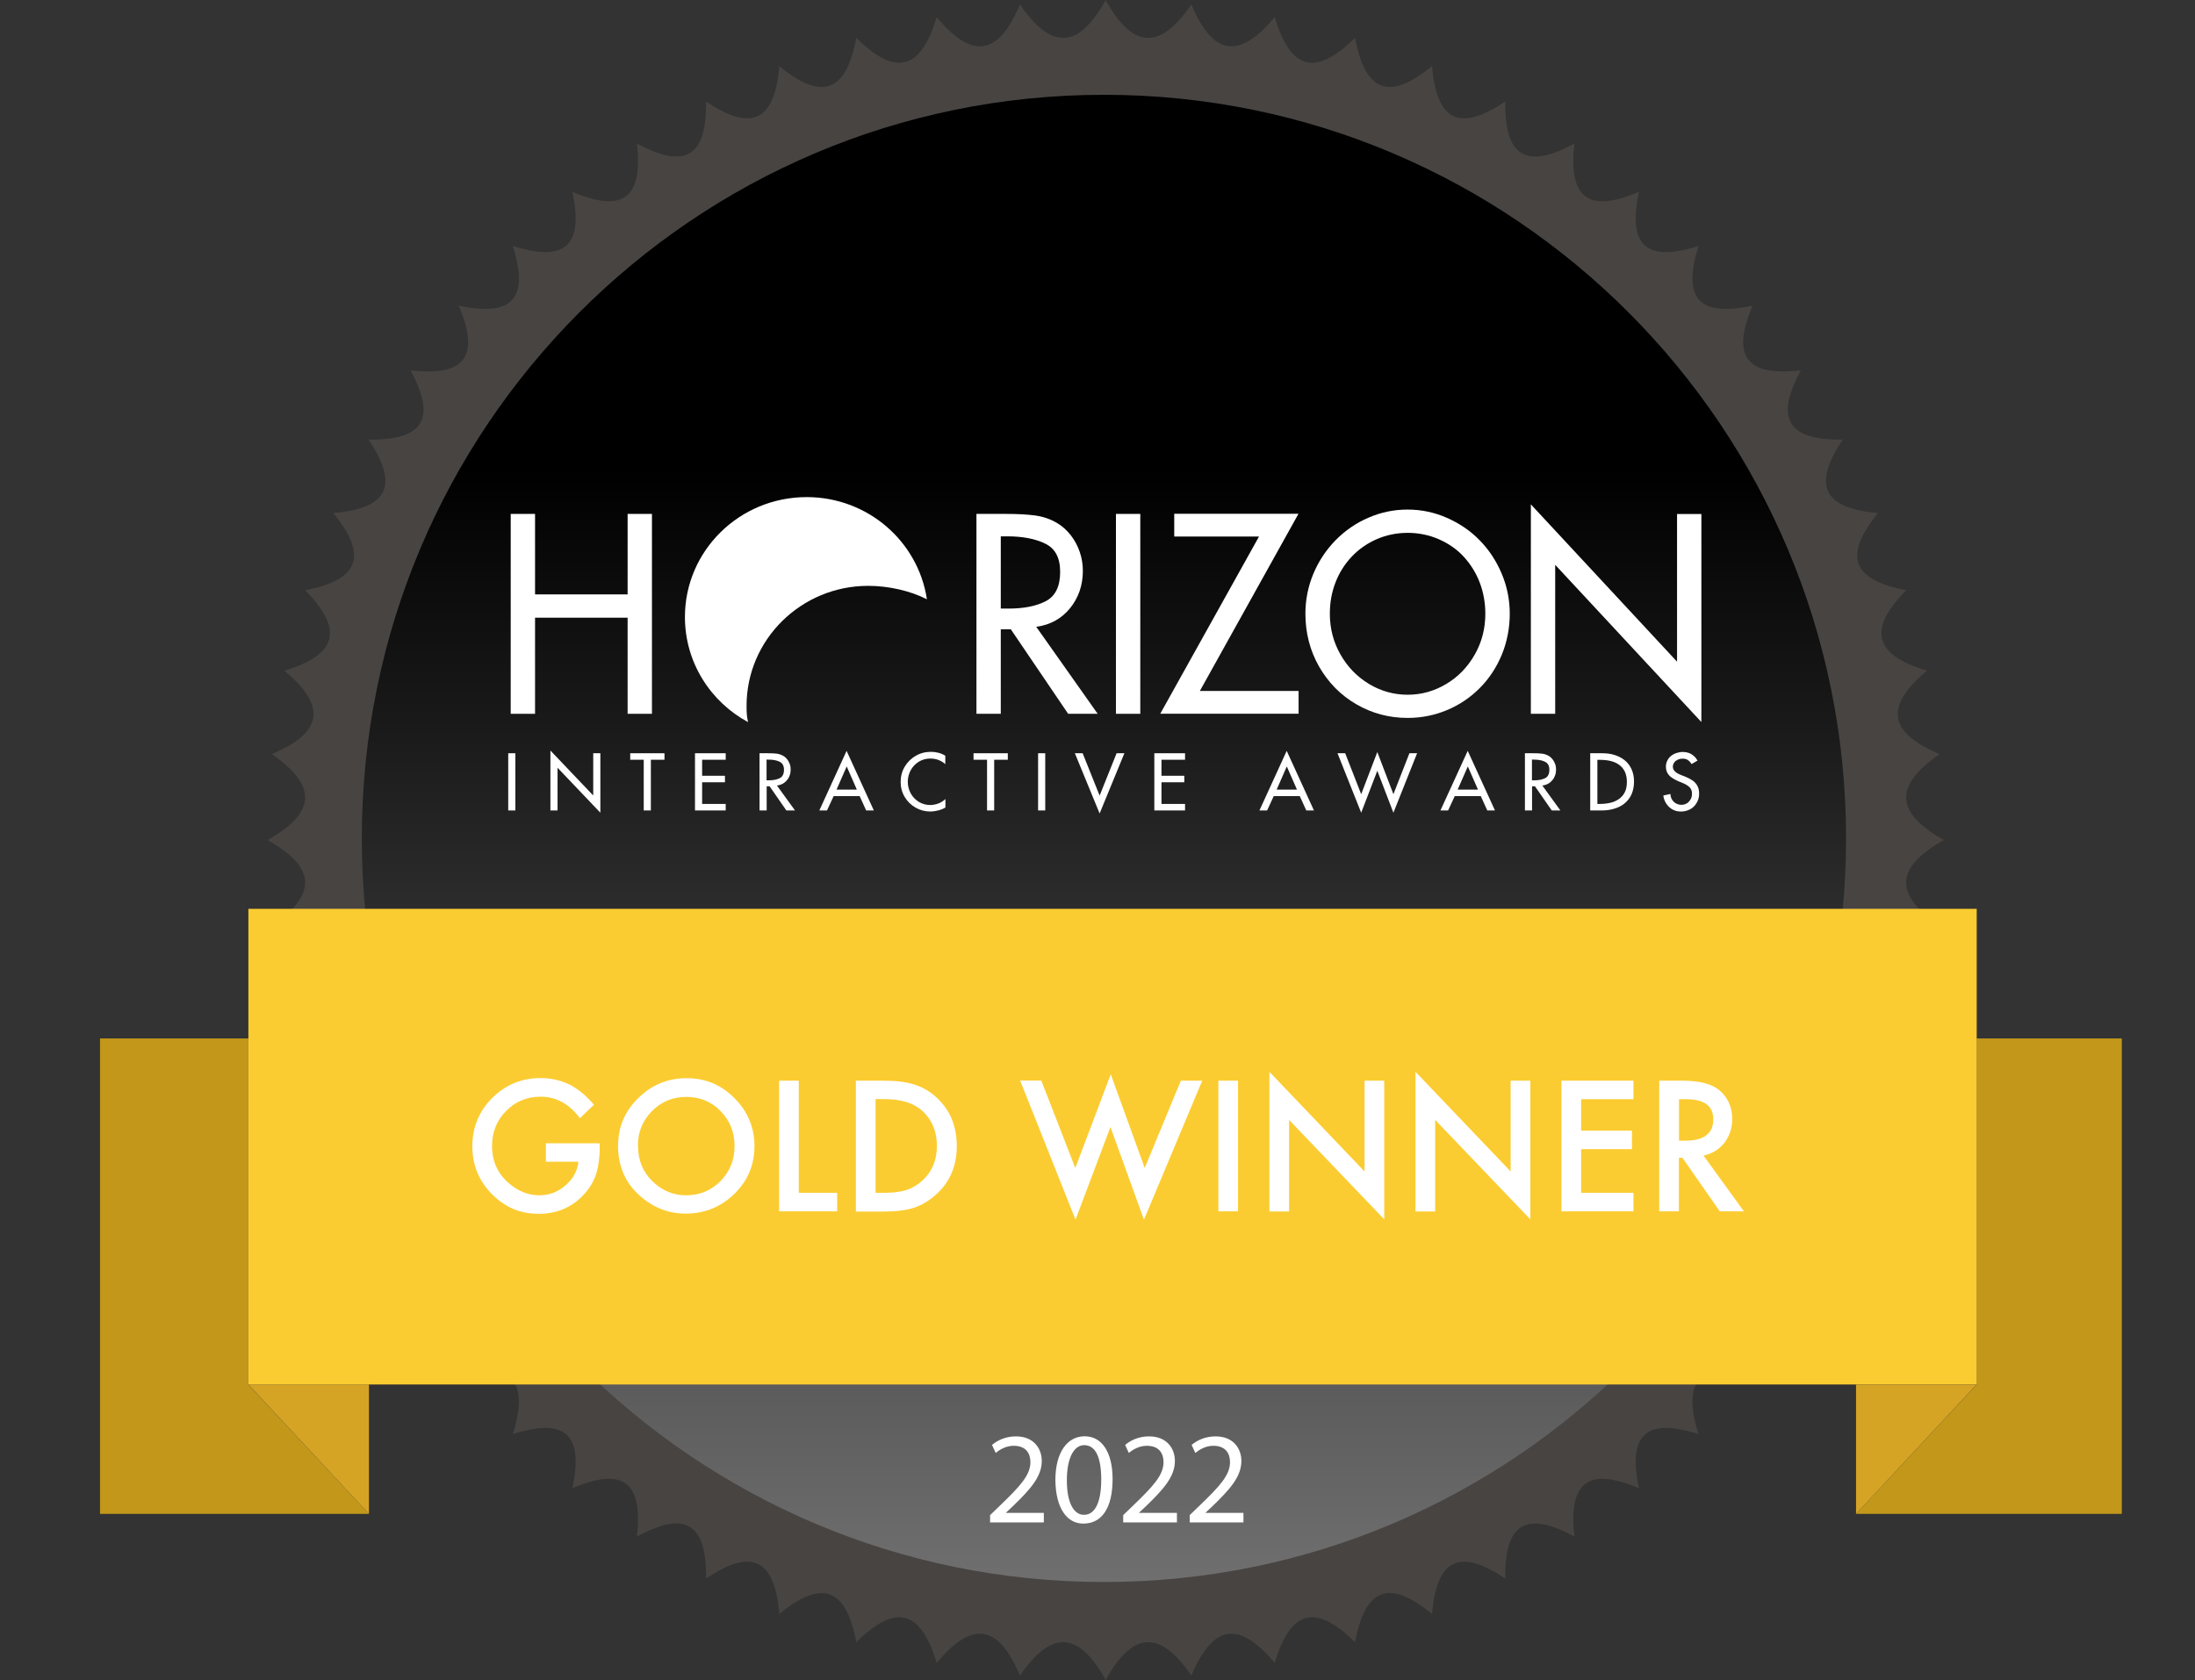
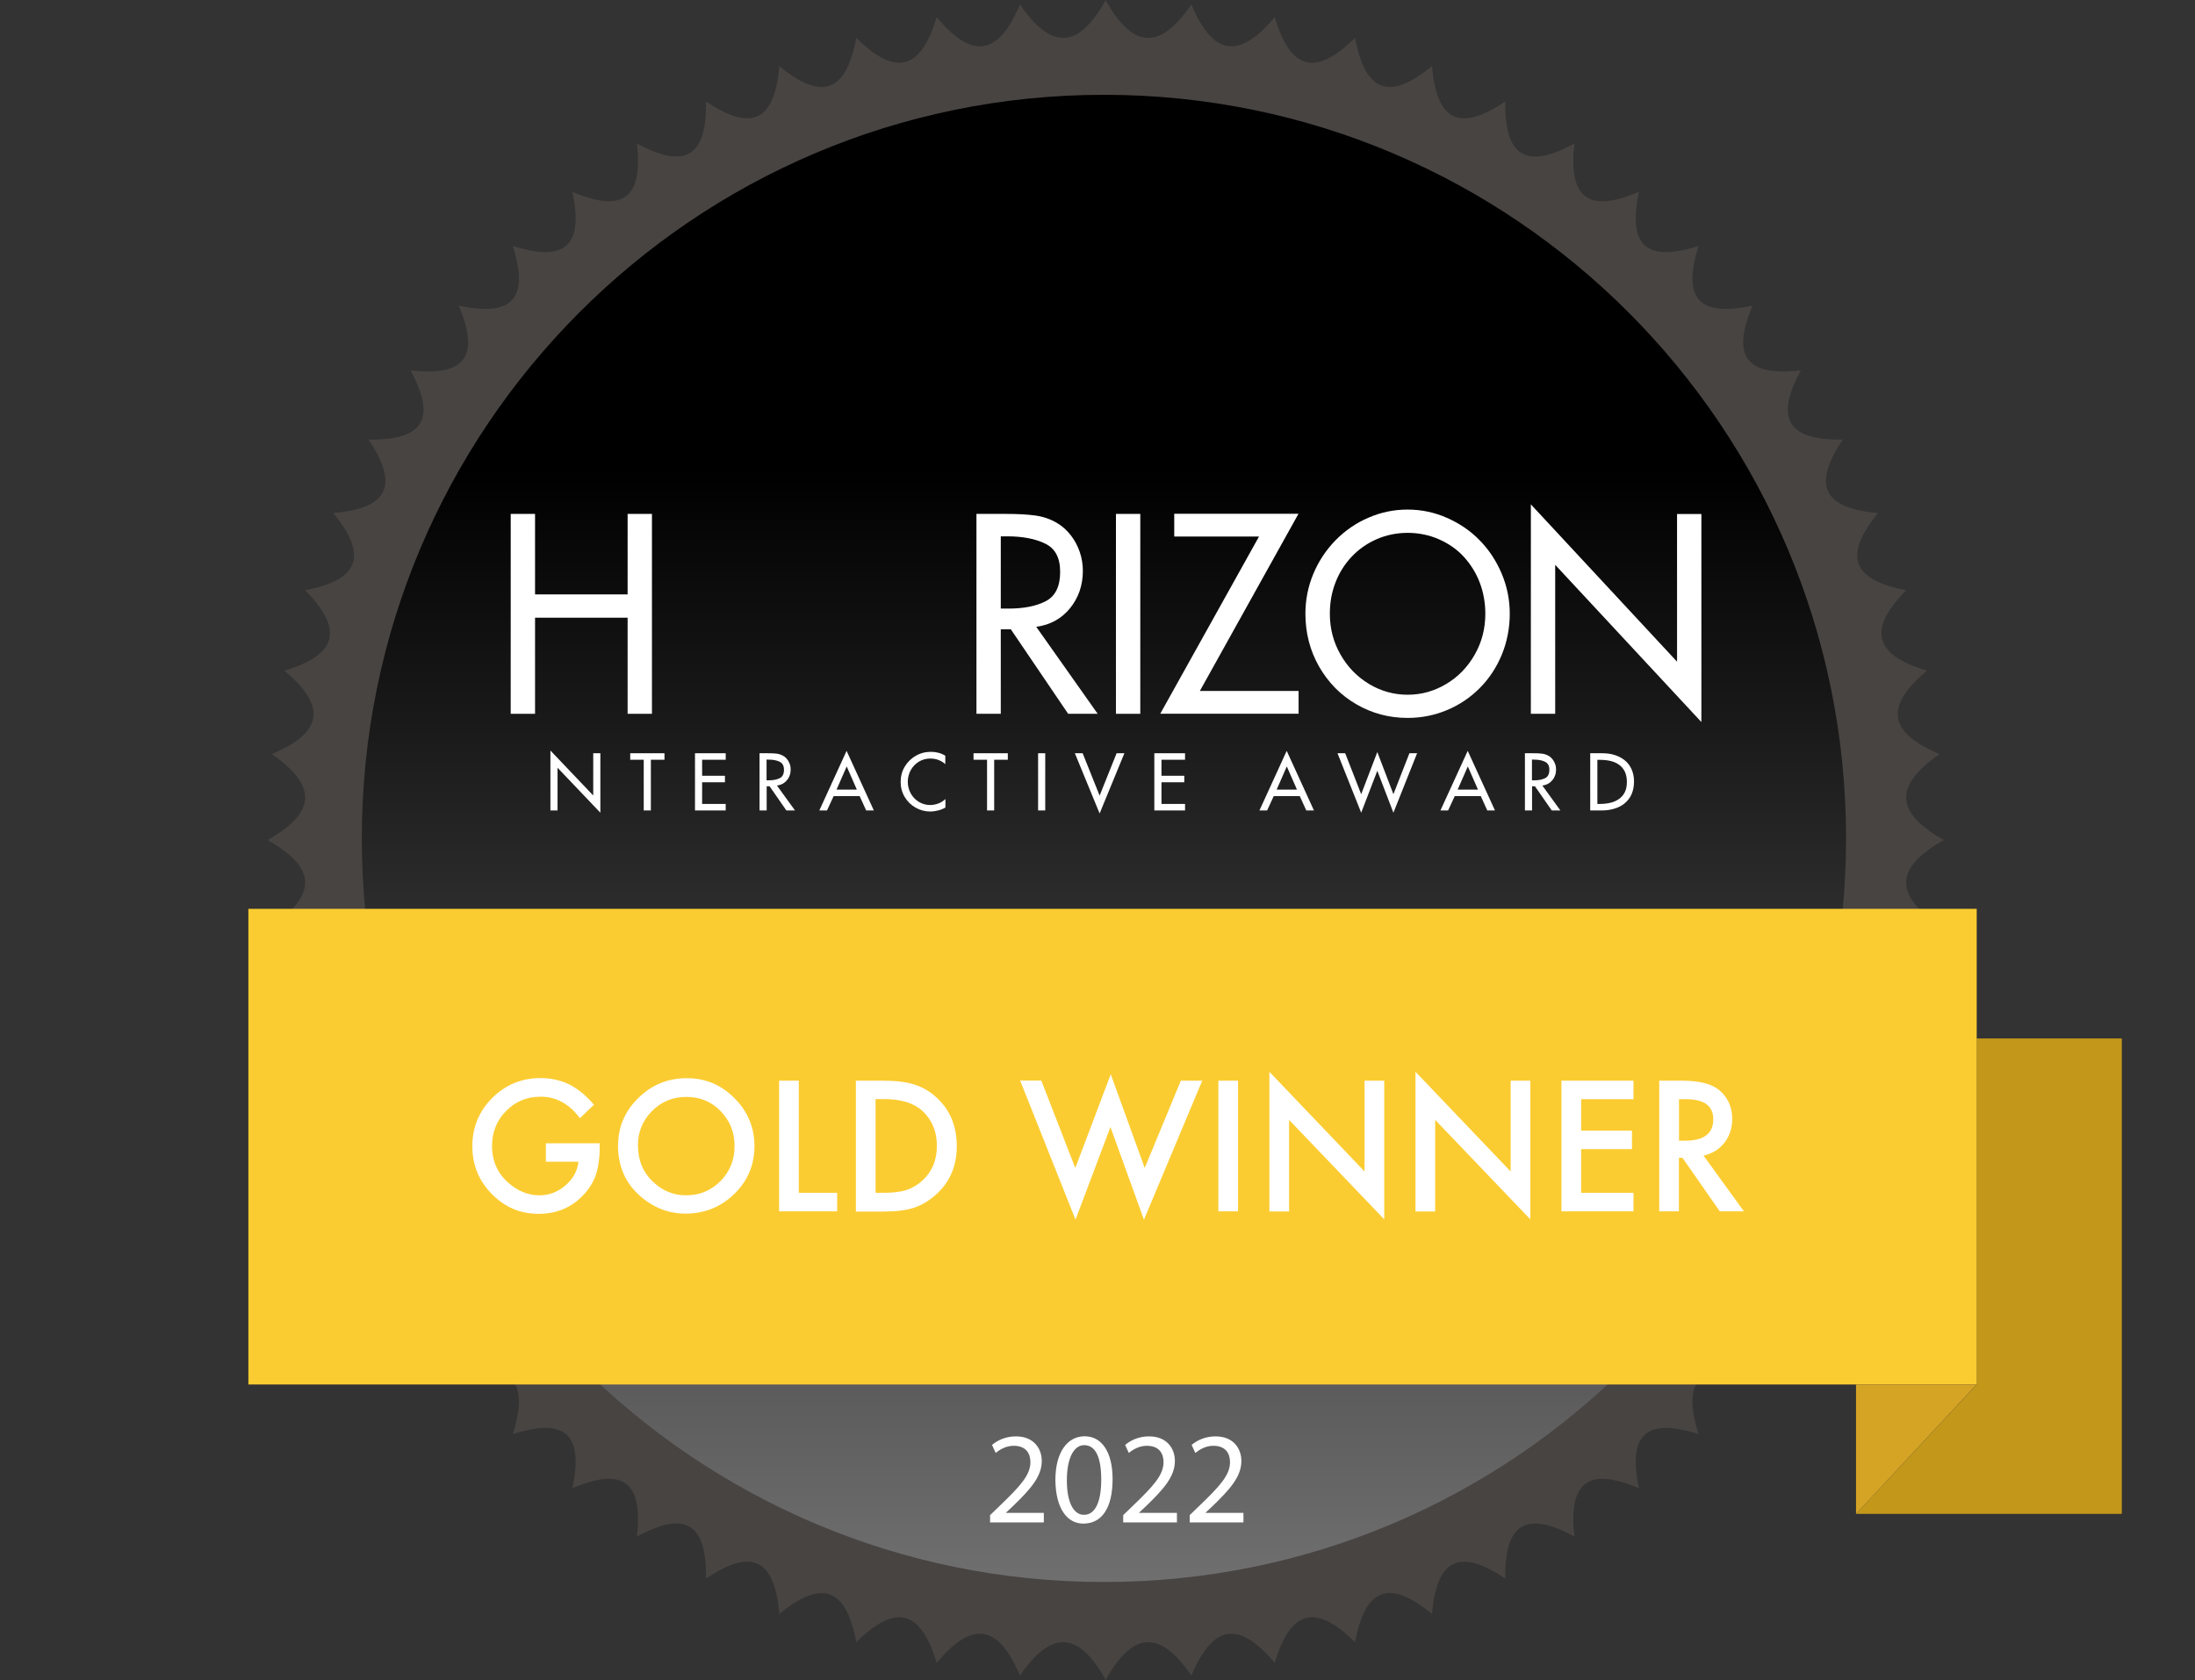
<svg xmlns="http://www.w3.org/2000/svg" width="128" height="98" viewBox="0 0 128 98" fill="none">
  <rect x="0" y="0" width="128" height="98" fill="#333333" stroke="none" />
  <g clip-path="url(#clip0_2921_88087)">
    <path d="M113.359 49C110.509 50.593 110.433 52.166 113.107 54.012C110.118 55.27 109.885 56.799 112.369 58.878C109.273 59.807 108.895 61.28 111.165 63.574C107.999 64.168 107.482 65.584 109.519 68.074C106.309 68.346 105.666 69.692 107.463 72.359C104.247 72.309 103.478 73.579 105.017 76.398C101.826 76.031 100.943 77.213 102.204 80.171C99.07 79.495 98.074 80.588 99.051 83.653C95.993 82.68 94.902 83.672 95.577 86.813C92.626 85.549 91.447 86.441 91.812 89.632C88.994 88.096 87.726 88.867 87.783 92.084C85.122 90.283 83.779 90.934 83.508 94.145C81.023 92.097 79.611 92.615 79.018 95.794C76.729 93.519 75.26 93.898 74.333 97.001C72.258 94.511 70.732 94.745 69.477 97.741C67.636 95.061 66.066 95.137 64.477 97.994C62.888 95.137 61.318 95.061 59.476 97.741C58.221 94.745 56.695 94.511 54.621 97.001C53.694 93.898 52.225 93.519 49.936 95.794C49.343 92.622 47.93 92.103 45.446 94.145C45.175 90.928 43.832 90.283 41.17 92.084C41.221 88.861 39.953 88.09 37.141 89.632C37.507 86.434 36.328 85.549 33.377 86.813C34.051 83.672 32.96 82.674 29.902 83.653C30.873 80.588 29.883 79.495 26.749 80.171C28.01 77.213 27.121 76.031 23.937 76.398C25.469 73.573 24.7 72.302 21.49 72.359C23.287 69.692 22.638 68.346 19.434 68.074C21.477 65.584 20.96 64.168 17.789 63.574C20.059 61.28 19.68 59.807 16.584 58.878C19.069 56.799 18.835 55.27 15.847 54.012C18.52 52.166 18.445 50.593 15.594 49C18.445 47.407 18.52 45.834 15.847 43.988C18.835 42.73 19.069 41.201 16.584 39.122C19.68 38.193 20.059 36.72 17.789 34.426C20.954 33.832 21.471 32.416 19.434 29.926C22.644 29.654 23.287 28.308 21.49 25.641C24.706 25.691 25.475 24.421 23.937 21.602C27.128 21.969 28.01 20.787 26.749 17.829C29.883 18.505 30.88 17.412 29.902 14.347C32.96 15.32 34.051 14.328 33.377 11.187C36.328 12.451 37.507 11.56 37.141 8.368C39.96 9.904 41.227 9.133 41.17 5.916C43.832 7.717 45.175 7.066 45.446 3.855C47.93 5.903 49.343 5.385 49.936 2.206C52.225 4.481 53.694 4.102 54.621 0.999C56.695 3.489 58.221 3.255 59.476 0.259C61.318 2.939 62.888 2.863 64.477 0.006C66.066 2.863 67.636 2.939 69.477 0.259C70.732 3.255 72.258 3.489 74.333 0.999C75.26 4.102 76.729 4.481 79.018 2.206C79.611 5.378 81.023 5.897 83.508 3.855C83.779 7.072 85.122 7.717 87.783 5.916C87.733 9.139 89 9.91 91.812 8.368C91.447 11.566 92.626 12.451 95.577 11.187C94.902 14.328 95.993 15.326 99.051 14.347C98.08 17.412 99.07 18.505 102.204 17.829C100.943 20.787 101.832 21.969 105.017 21.602C103.484 24.427 104.254 25.698 107.463 25.641C105.666 28.308 106.316 29.654 109.519 29.926C107.476 32.416 107.993 33.832 111.165 34.426C108.895 36.72 109.273 38.193 112.369 39.122C109.885 41.201 110.118 42.73 113.107 43.988C110.433 45.834 110.509 47.407 113.359 49Z" fill="#484442" />
    <path d="M64.376 92.28C88.277 92.28 107.652 72.86 107.652 48.905C107.652 24.95 88.277 5.53 64.376 5.53C40.475 5.53 21.099 24.95 21.099 48.905C21.099 72.86 40.475 92.28 64.376 92.28Z" fill="url(#paint0_linear_2921_88087)" />
-     <path d="M14.485 80.759V60.572H5.833V88.305H21.515L14.478 80.759H14.485Z" fill="#C2971A" />
-     <path d="M14.484 80.759L21.515 88.305V80.759H14.484Z" fill="#D6A425" />
    <path d="M115.264 80.759V60.572H123.733V88.305H108.233L115.27 80.759H115.264Z" fill="#C2971A" />
    <path d="M115.27 53.013H14.484V80.759H115.27V53.013Z" fill="#FBCC31" />
    <path d="M115.264 80.759L108.233 88.305V80.759H115.264Z" fill="#D6A425" />
    <path d="M31.832 66.69H34.972V66.943C34.972 67.518 34.903 68.023 34.77 68.466C34.638 68.877 34.417 69.256 34.108 69.61C33.402 70.406 32.507 70.804 31.416 70.804C30.325 70.804 29.442 70.419 28.679 69.648C27.922 68.877 27.544 67.948 27.544 66.861C27.544 65.774 27.929 64.819 28.704 64.048C29.474 63.277 30.413 62.885 31.523 62.885C32.116 62.885 32.671 63.005 33.188 63.252C33.679 63.498 34.165 63.89 34.638 64.44L33.818 65.224C33.194 64.389 32.431 63.972 31.535 63.972C30.728 63.972 30.054 64.25 29.511 64.807C28.969 65.35 28.692 66.039 28.692 66.861C28.692 67.682 28.994 68.409 29.606 68.959C30.174 69.471 30.791 69.724 31.453 69.724C32.021 69.724 32.526 69.534 32.973 69.148C33.421 68.763 33.673 68.302 33.73 67.764H31.832V66.684V66.69Z" fill="white" />
    <path d="M36.044 66.816C36.044 65.742 36.435 64.819 37.224 64.048C38.005 63.277 38.945 62.892 40.042 62.892C41.139 62.892 42.054 63.277 42.829 64.055C43.605 64.832 43.996 65.767 43.996 66.854C43.996 67.941 43.605 68.883 42.823 69.641C42.035 70.406 41.089 70.792 39.979 70.792C38.995 70.792 38.113 70.451 37.331 69.768C36.473 69.016 36.038 68.03 36.038 66.804L36.044 66.816ZM37.205 66.829C37.205 67.67 37.488 68.365 38.05 68.908C38.611 69.452 39.26 69.724 39.998 69.724C40.799 69.724 41.467 69.446 42.016 68.896C42.565 68.333 42.836 67.657 42.836 66.854C42.836 66.052 42.565 65.363 42.022 64.813C41.486 64.257 40.818 63.985 40.023 63.985C39.229 63.985 38.56 64.263 38.018 64.813C37.476 65.356 37.198 66.033 37.198 66.835L37.205 66.829Z" fill="white" />
    <path d="M46.581 63.037V69.578H48.819V70.659H45.433V63.037H46.581Z" fill="white" />
    <path d="M49.911 70.659V63.037H51.506C52.269 63.037 52.874 63.113 53.322 63.265C53.795 63.41 54.23 63.663 54.615 64.023C55.403 64.743 55.794 65.685 55.794 66.855C55.794 68.024 55.384 68.972 54.564 69.698C54.154 70.059 53.726 70.312 53.272 70.457C52.849 70.596 52.256 70.672 51.481 70.672H49.904L49.911 70.659ZM51.058 69.578H51.575C52.092 69.578 52.521 69.522 52.862 69.414C53.202 69.3 53.511 69.117 53.789 68.864C54.356 68.346 54.634 67.676 54.634 66.842C54.634 66.008 54.356 65.325 53.795 64.807C53.291 64.345 52.553 64.112 51.575 64.112H51.058V69.572V69.578Z" fill="white" />
    <path d="M60.725 63.037L62.705 68.131L64.773 62.664L66.754 68.131L68.86 63.037H70.108L66.709 71.146L64.755 65.742L62.718 71.146L59.489 63.031H60.738L60.725 63.037Z" fill="white" />
    <path d="M72.195 63.037V70.659H71.048V63.037H72.195Z" fill="white" />
    <path d="M74.024 70.659V62.519L79.573 68.333V63.037H80.721V71.127L75.172 65.325V70.665H74.024V70.659Z" fill="white" />
    <path d="M82.543 70.659V62.519L88.092 68.333V63.037H89.24V71.127L83.691 65.325V70.665H82.543V70.659Z" fill="white" />
    <path d="M95.255 64.118H92.203V65.951H95.167V67.031H92.203V69.578H95.255V70.659H91.056V63.037H95.255V64.118Z" fill="white" />
    <path d="M99.342 67.411L101.694 70.659H100.288L98.112 67.537H97.904V70.659H96.756V63.037H98.1C99.102 63.037 99.834 63.227 100.275 63.606C100.767 64.029 101.013 64.585 101.013 65.274C101.013 65.812 100.855 66.279 100.552 66.665C100.243 67.05 99.834 67.303 99.329 67.411H99.342ZM97.91 66.538H98.276C99.361 66.538 99.909 66.121 99.909 65.287C99.909 64.51 99.38 64.118 98.32 64.118H97.91V66.538Z" fill="white" />
-     <path d="M50.629 34.173C51.802 34.173 53.07 34.457 54.053 34.956C53.542 31.581 50.604 28.997 47.041 28.997C43.119 28.997 39.941 32.125 39.941 35.993C39.941 38.635 41.429 40.935 43.623 42.123C43.554 41.814 43.535 41.612 43.535 41.175C43.535 37.314 46.713 34.173 50.629 34.173Z" fill="white" />
-     <path d="M30.053 43.938V47.275H29.637V43.938H30.053Z" fill="white" />
    <path d="M32.097 47.274V43.779L34.594 46.402V43.937H35.01V47.407L32.513 44.784V47.274H32.097Z" fill="white" />
    <path d="M37.955 44.317V47.275H37.539V44.317H36.751V43.938H38.749V44.317H37.961H37.955Z" fill="white" />
    <path d="M40.528 47.275V43.938H42.319V44.317H40.944V45.252H42.275V45.631H40.944V46.895H42.319V47.275H40.528Z" fill="white" />
    <path d="M45.307 45.821L46.36 47.275H45.856L44.878 45.865H44.708V47.275H44.292V43.938H44.797C44.998 43.938 45.162 43.944 45.301 43.963C45.433 43.982 45.559 44.026 45.673 44.089C45.761 44.14 45.843 44.209 45.906 44.298C45.976 44.38 46.02 44.475 46.058 44.576C46.095 44.677 46.108 44.778 46.108 44.892C46.108 45.012 46.089 45.126 46.051 45.227C46.014 45.334 45.963 45.429 45.887 45.511C45.818 45.6 45.73 45.669 45.635 45.72C45.541 45.77 45.427 45.808 45.307 45.821ZM44.702 44.31V45.517H44.834C45.099 45.517 45.307 45.473 45.471 45.391C45.635 45.309 45.717 45.145 45.717 44.904C45.717 44.664 45.629 44.513 45.459 44.431C45.288 44.348 45.074 44.31 44.809 44.31H44.702Z" fill="white" />
    <path d="M50.138 46.44H48.612L48.227 47.274H47.779L49.368 43.798L50.957 47.274H50.51L50.131 46.44H50.138ZM49.967 46.061L49.375 44.708L48.782 46.061H49.967Z" fill="white" />
    <path d="M55.125 44.089V44.575C55.012 44.468 54.873 44.386 54.722 44.329C54.57 44.272 54.406 44.247 54.249 44.247C54.003 44.247 53.782 44.31 53.58 44.43C53.379 44.556 53.221 44.721 53.107 44.929C52.994 45.138 52.937 45.365 52.937 45.606C52.937 45.846 52.994 46.067 53.107 46.276C53.221 46.484 53.379 46.648 53.58 46.775C53.782 46.895 54.003 46.958 54.242 46.958C54.4 46.958 54.558 46.927 54.715 46.87C54.873 46.813 55.005 46.724 55.132 46.611V47.103C55.005 47.179 54.867 47.236 54.709 47.274C54.551 47.312 54.4 47.337 54.255 47.337C53.946 47.337 53.656 47.261 53.391 47.11C53.126 46.958 52.912 46.75 52.754 46.484C52.597 46.219 52.521 45.928 52.521 45.612C52.521 45.296 52.597 44.993 52.754 44.727C52.912 44.462 53.126 44.247 53.398 44.089C53.669 43.931 53.965 43.855 54.287 43.855C54.438 43.855 54.583 43.874 54.728 43.912C54.873 43.95 55.005 44.007 55.125 44.083V44.089Z" fill="white" />
    <path d="M57.975 44.317V47.275H57.559V44.317H56.771V43.938H58.77V44.317H57.982H57.975Z" fill="white" />
    <path d="M60.952 43.938V47.275H60.536V43.938H60.952Z" fill="white" />
    <path d="M63.134 43.938L64.124 46.409L65.114 43.938H65.568L64.124 47.452L62.68 43.938H63.134Z" fill="white" />
    <path d="M67.314 47.275V43.938H69.105V44.317H67.731V45.252H69.061V45.631H67.731V46.895H69.105V47.275H67.314Z" fill="white" />
    <path d="M75.802 46.44H74.276L73.892 47.274H73.444L75.033 43.798L76.622 47.274H76.174L75.796 46.44H75.802ZM75.632 46.061L75.039 44.708L74.447 46.061H75.632Z" fill="white" />
    <path d="M78.444 43.938L79.377 46.327L80.317 43.868L81.256 46.327L82.189 43.938H82.637L81.256 47.407L80.317 44.962L79.377 47.407L77.996 43.938H78.444Z" fill="white" />
    <path d="M86.358 46.44H84.832L84.447 47.274H83.999L85.589 43.798L87.178 47.274H86.73L86.352 46.44H86.358ZM86.188 46.061L85.595 44.708L85.002 46.061H86.188Z" fill="white" />
    <path d="M89.94 45.821L90.993 47.275H90.489L89.511 45.865H89.341V47.275H88.925V43.938H89.429C89.631 43.938 89.795 43.944 89.934 43.963C90.066 43.982 90.192 44.026 90.306 44.089C90.394 44.14 90.476 44.209 90.539 44.298C90.608 44.38 90.653 44.475 90.69 44.576C90.728 44.677 90.741 44.778 90.741 44.892C90.741 45.012 90.722 45.126 90.684 45.227C90.646 45.334 90.596 45.429 90.52 45.511C90.451 45.6 90.362 45.669 90.268 45.72C90.173 45.77 90.06 45.808 89.94 45.821ZM89.335 44.31V45.517H89.467C89.732 45.517 89.94 45.473 90.104 45.391C90.268 45.309 90.35 45.145 90.35 44.904C90.35 44.664 90.262 44.513 90.091 44.431C89.921 44.348 89.707 44.31 89.442 44.31H89.335Z" fill="white" />
    <path d="M92.733 47.275V43.938H93.421C93.686 43.938 93.931 43.969 94.152 44.039C94.373 44.108 94.575 44.209 94.745 44.348C94.915 44.487 95.048 44.658 95.142 44.867C95.237 45.075 95.287 45.315 95.287 45.587C95.287 45.859 95.237 46.112 95.148 46.32C95.06 46.529 94.921 46.706 94.751 46.851C94.581 46.996 94.379 47.098 94.152 47.167C93.925 47.237 93.679 47.275 93.408 47.275H92.733ZM93.15 44.317V46.895H93.295C93.522 46.895 93.723 46.87 93.913 46.826C94.102 46.782 94.266 46.706 94.411 46.605C94.556 46.504 94.669 46.371 94.751 46.206C94.833 46.042 94.871 45.84 94.871 45.606C94.871 45.372 94.827 45.17 94.745 44.999C94.663 44.835 94.549 44.702 94.404 44.601C94.259 44.5 94.095 44.431 93.906 44.386C93.717 44.342 93.515 44.323 93.288 44.323H93.143L93.15 44.317Z" fill="white" />
-     <path d="M98.976 44.374L98.642 44.57C98.579 44.462 98.503 44.386 98.421 44.33C98.339 44.273 98.232 44.254 98.106 44.254C98.011 44.254 97.923 44.273 97.841 44.31C97.759 44.349 97.683 44.405 97.633 44.475C97.582 44.551 97.551 44.633 97.551 44.721C97.551 44.924 97.709 45.082 98.018 45.202L98.257 45.297C98.427 45.366 98.579 45.442 98.699 45.524C98.819 45.606 98.913 45.714 98.982 45.84C99.052 45.966 99.083 46.118 99.083 46.295C99.083 46.447 99.058 46.586 99.001 46.712C98.945 46.839 98.869 46.952 98.774 47.047C98.68 47.142 98.566 47.212 98.434 47.262C98.301 47.313 98.163 47.338 98.018 47.338C97.841 47.338 97.677 47.3 97.532 47.218C97.387 47.136 97.267 47.028 97.173 46.883C97.078 46.744 97.015 46.58 96.996 46.403L97.412 46.314C97.412 46.434 97.444 46.542 97.501 46.636C97.557 46.731 97.633 46.807 97.734 46.864C97.835 46.921 97.942 46.946 98.055 46.946C98.169 46.946 98.276 46.914 98.371 46.858C98.465 46.801 98.535 46.718 98.591 46.617C98.648 46.516 98.667 46.409 98.667 46.295C98.667 46.131 98.617 46.004 98.516 45.91C98.415 45.815 98.276 45.733 98.1 45.663L97.866 45.568C97.721 45.505 97.595 45.435 97.494 45.366C97.393 45.297 97.305 45.208 97.242 45.101C97.179 44.993 97.147 44.867 97.147 44.721C97.147 44.589 97.173 44.475 97.229 44.367C97.28 44.26 97.356 44.165 97.444 44.096C97.532 44.026 97.639 43.963 97.759 43.925C97.879 43.887 97.999 43.862 98.131 43.862C98.263 43.862 98.371 43.881 98.478 43.919C98.585 43.957 98.68 44.014 98.768 44.089C98.856 44.165 98.926 44.254 98.989 44.361L98.976 44.374Z" fill="white" />
    <path d="M31.201 34.672H36.599V29.977H38.018V41.637H36.599V36.031H31.201V41.637H29.782V29.977H31.201V34.672Z" fill="white" />
    <path d="M60.428 36.562L64.01 41.637H62.288L58.946 36.708H58.36V41.637H56.941V29.977H58.662C59.35 29.977 59.924 30.008 60.378 30.071C60.838 30.135 61.26 30.28 61.651 30.514C61.96 30.697 62.225 30.944 62.452 31.234C62.679 31.531 62.849 31.854 62.969 32.208C63.089 32.562 63.146 32.928 63.146 33.301C63.146 33.718 63.083 34.11 62.957 34.477C62.831 34.843 62.641 35.178 62.402 35.475C62.162 35.772 61.872 36.019 61.544 36.202C61.216 36.385 60.844 36.505 60.428 36.562ZM58.36 31.279V35.5H58.807C59.703 35.5 60.434 35.355 60.989 35.064C61.544 34.773 61.822 34.205 61.822 33.364C61.822 32.524 61.532 31.993 60.945 31.708C60.365 31.424 59.621 31.285 58.732 31.285H58.36V31.279Z" fill="white" />
    <path d="M66.495 29.977V41.637H65.076V29.977H66.495Z" fill="white" />
    <path d="M69.975 40.304H75.726V41.631H67.661L73.418 31.297H68.475V29.97H75.72L69.969 40.304H69.975Z" fill="white" />
    <path d="M82.082 29.724C82.877 29.724 83.64 29.882 84.371 30.204C85.103 30.526 85.74 30.956 86.282 31.512C86.825 32.062 87.253 32.713 87.569 33.459C87.884 34.205 88.041 34.988 88.041 35.804C88.041 36.619 87.884 37.447 87.575 38.193C87.266 38.938 86.837 39.589 86.288 40.139C85.74 40.689 85.103 41.119 84.378 41.422C83.653 41.726 82.883 41.877 82.082 41.877C81.004 41.877 80.008 41.612 79.094 41.081C78.179 40.55 77.46 39.817 76.924 38.888C76.395 37.959 76.124 36.929 76.124 35.797C76.124 34.982 76.281 34.205 76.59 33.465C76.899 32.726 77.334 32.075 77.883 31.512C78.438 30.95 79.075 30.507 79.8 30.198C80.525 29.882 81.282 29.724 82.076 29.724H82.082ZM82.082 40.525C82.89 40.525 83.634 40.316 84.334 39.899C85.034 39.482 85.582 38.913 85.998 38.186C86.408 37.466 86.616 36.669 86.616 35.804C86.616 35.172 86.509 34.565 86.295 33.996C86.08 33.427 85.765 32.922 85.362 32.479C84.958 32.037 84.466 31.702 83.905 31.455C83.344 31.209 82.732 31.082 82.089 31.082C81.446 31.082 80.834 31.209 80.273 31.455C79.712 31.702 79.226 32.043 78.816 32.479C78.406 32.915 78.091 33.421 77.876 33.983C77.656 34.552 77.549 35.153 77.549 35.797C77.549 36.663 77.757 37.459 78.173 38.186C78.589 38.913 79.144 39.482 79.838 39.899C80.531 40.316 81.282 40.525 82.089 40.525H82.082Z" fill="white" />
    <path d="M89.271 41.637V29.42L97.796 38.597V29.983H99.215V42.118L90.69 32.947V41.637H89.271Z" fill="white" />
    <path d="M57.736 88.791V88.38L58.259 87.875C59.514 86.674 60.082 86.042 60.088 85.296C60.088 84.797 59.848 84.335 59.111 84.335C58.663 84.335 58.291 84.563 58.064 84.753L57.849 84.285C58.19 83.994 58.675 83.786 59.243 83.786C60.302 83.786 60.75 84.513 60.75 85.22C60.75 86.13 60.094 86.864 59.054 87.868L58.663 88.235V88.248H60.87V88.804H57.73L57.736 88.791Z" fill="white" />
    <path d="M64.88 86.276C64.88 87.951 64.262 88.874 63.171 88.874C62.213 88.874 61.563 87.97 61.544 86.339C61.544 84.69 62.257 83.78 63.253 83.78C64.25 83.78 64.88 84.703 64.88 86.276ZM62.213 86.352C62.213 87.635 62.604 88.362 63.209 88.362C63.89 88.362 64.218 87.566 64.218 86.308C64.218 85.05 63.909 84.298 63.222 84.298C62.642 84.298 62.213 85.012 62.213 86.352Z" fill="white" />
    <path d="M65.499 88.791V88.38L66.022 87.875C67.277 86.674 67.844 86.042 67.851 85.296C67.851 84.797 67.611 84.335 66.873 84.335C66.425 84.335 66.053 84.563 65.826 84.753L65.612 84.285C65.953 83.994 66.438 83.786 67.006 83.786C68.065 83.786 68.513 84.513 68.513 85.22C68.513 86.13 67.857 86.864 66.816 87.868L66.425 88.235V88.248H68.632V88.804H65.492L65.499 88.791Z" fill="white" />
    <path d="M69.376 88.791V88.38L69.899 87.875C71.154 86.674 71.722 86.042 71.728 85.296C71.728 84.797 71.488 84.335 70.751 84.335C70.303 84.335 69.937 84.563 69.704 84.753L69.489 84.285C69.83 83.994 70.316 83.786 70.883 83.786C71.942 83.786 72.39 84.513 72.39 85.22C72.39 86.13 71.734 86.864 70.694 87.868L70.303 88.235V88.248H72.51V88.804H69.37L69.376 88.791Z" fill="white" />
  </g>
  <defs>
    <linearGradient id="paint0_linear_2921_88087" x1="64.376" y1="92.28" x2="64.376" y2="5.53" gradientUnits="userSpaceOnUse">
      <stop stop-color="#706F6F" />
      <stop offset="0.75" />
    </linearGradient>
    <clipPath id="clip0_2921_88087">
      <rect width="127.944" height="98" fill="white" />
    </clipPath>
  </defs>
</svg>